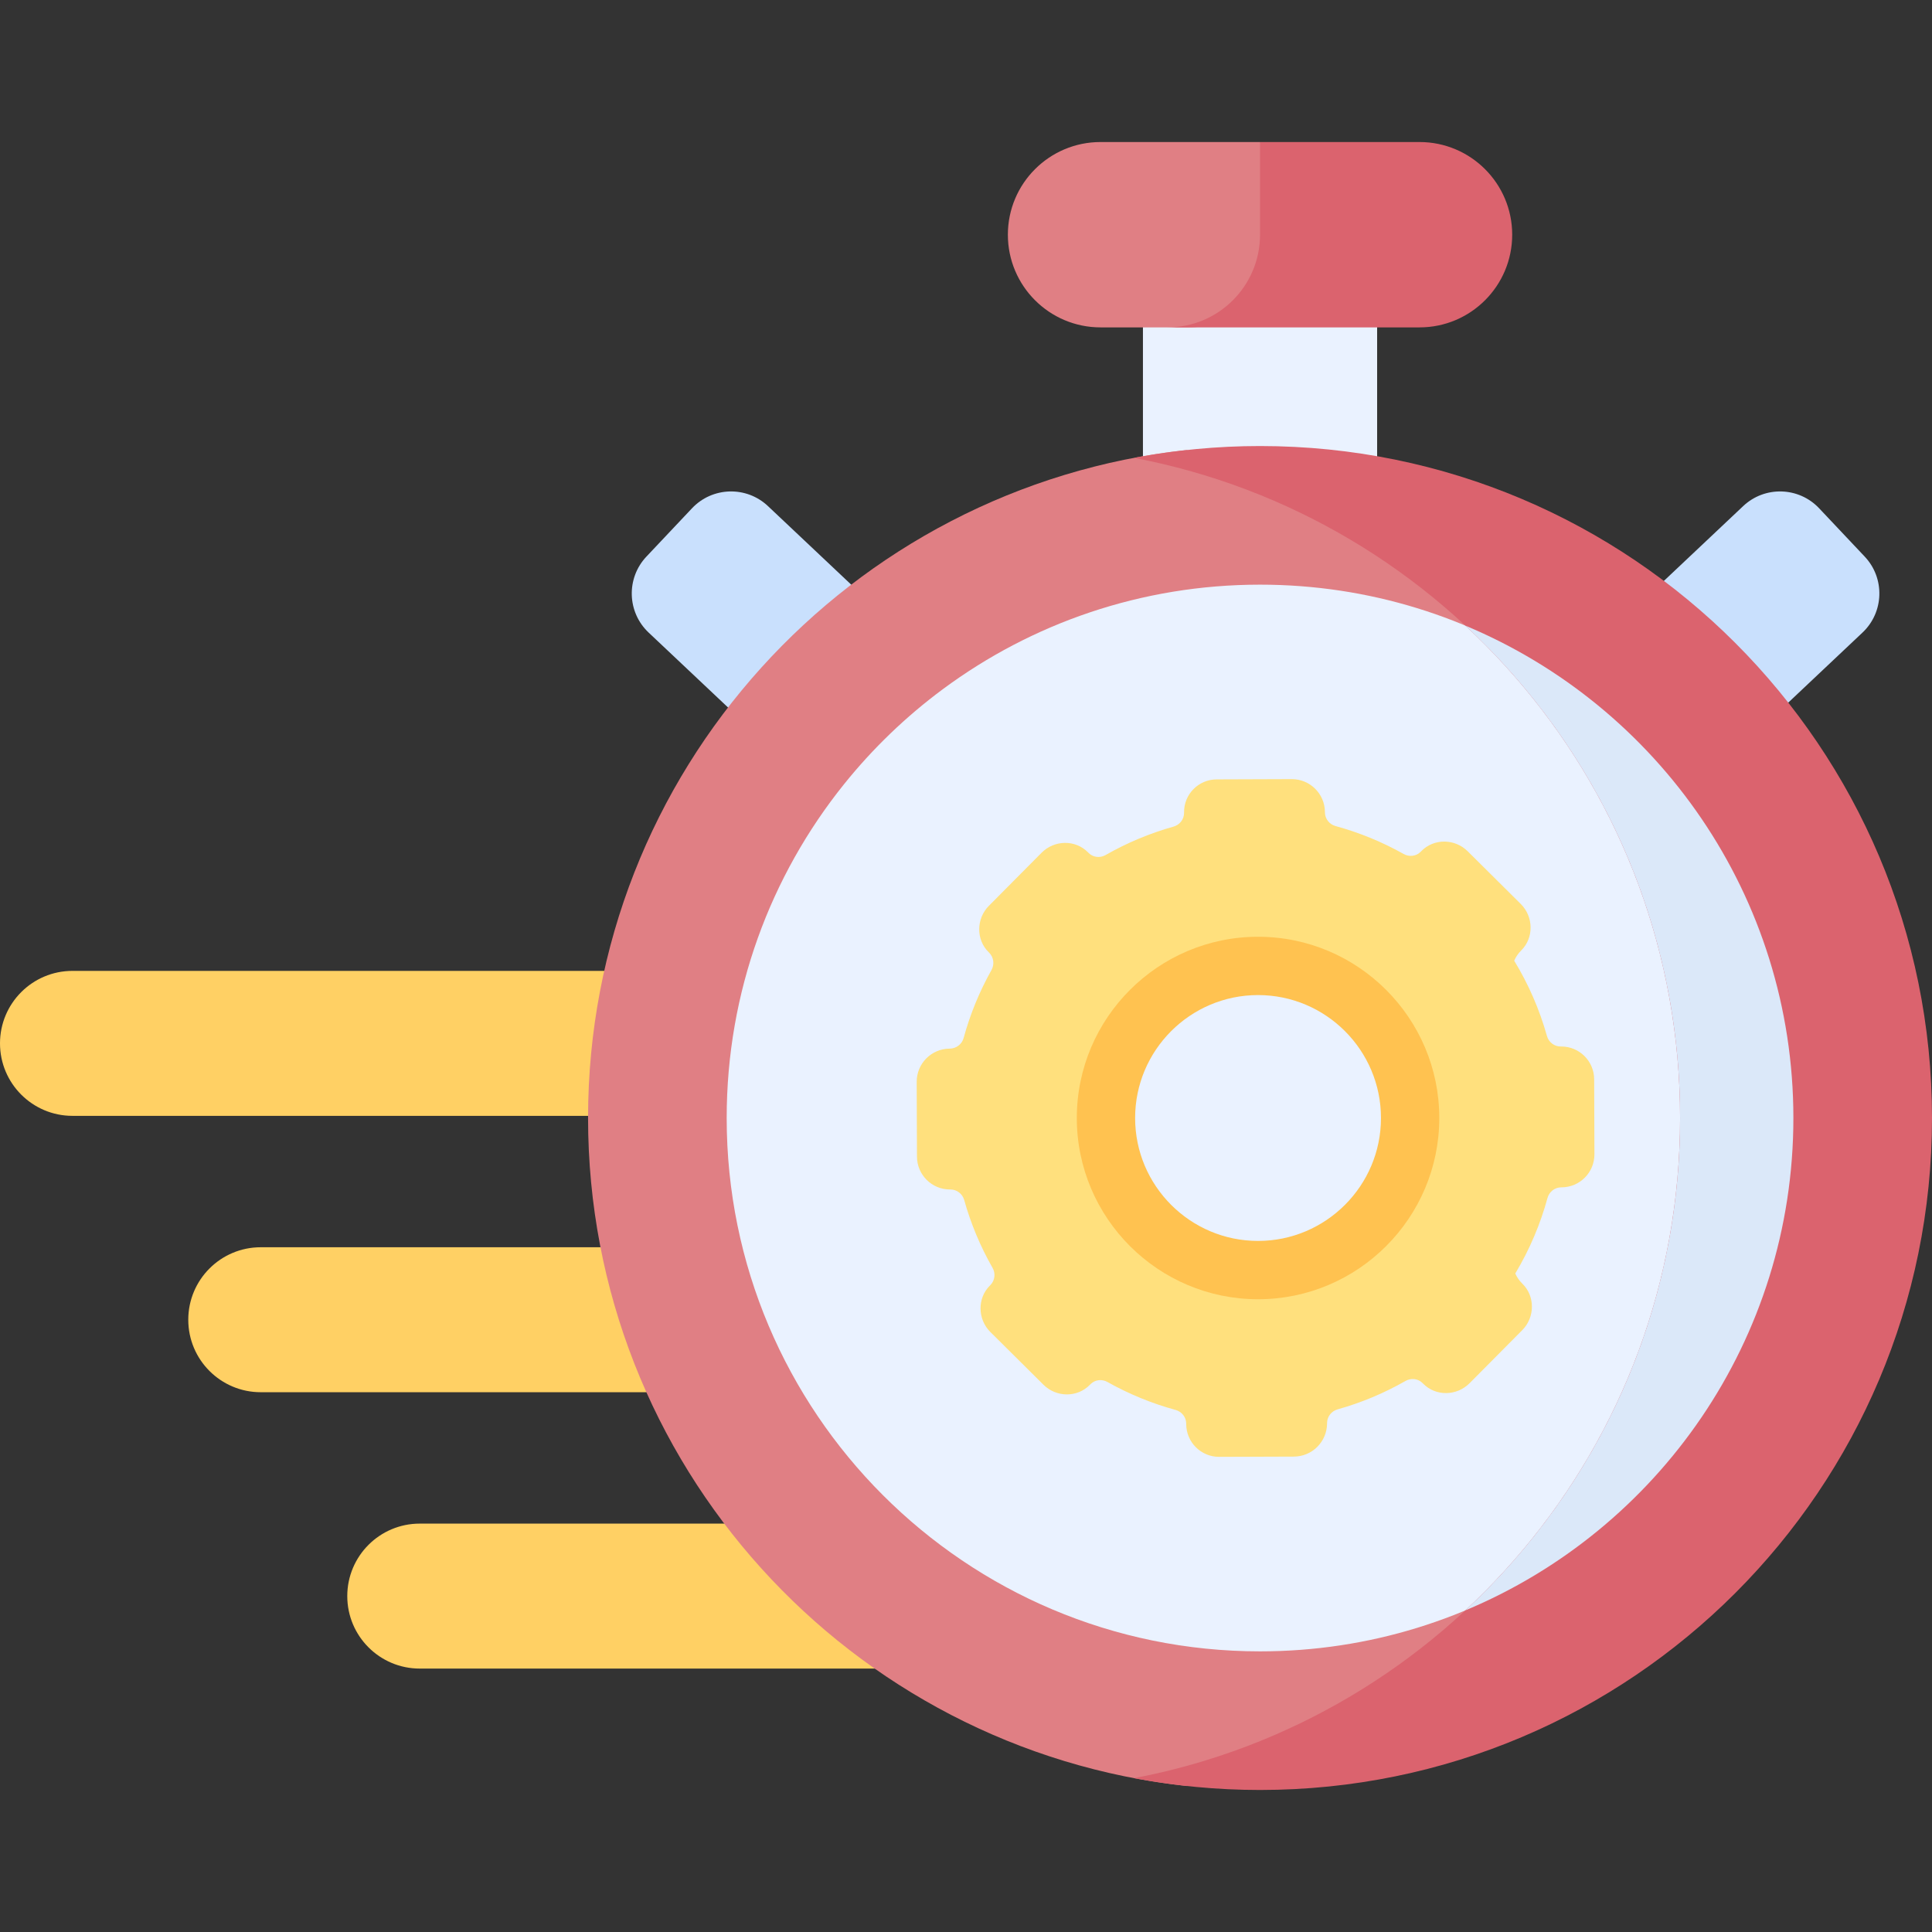
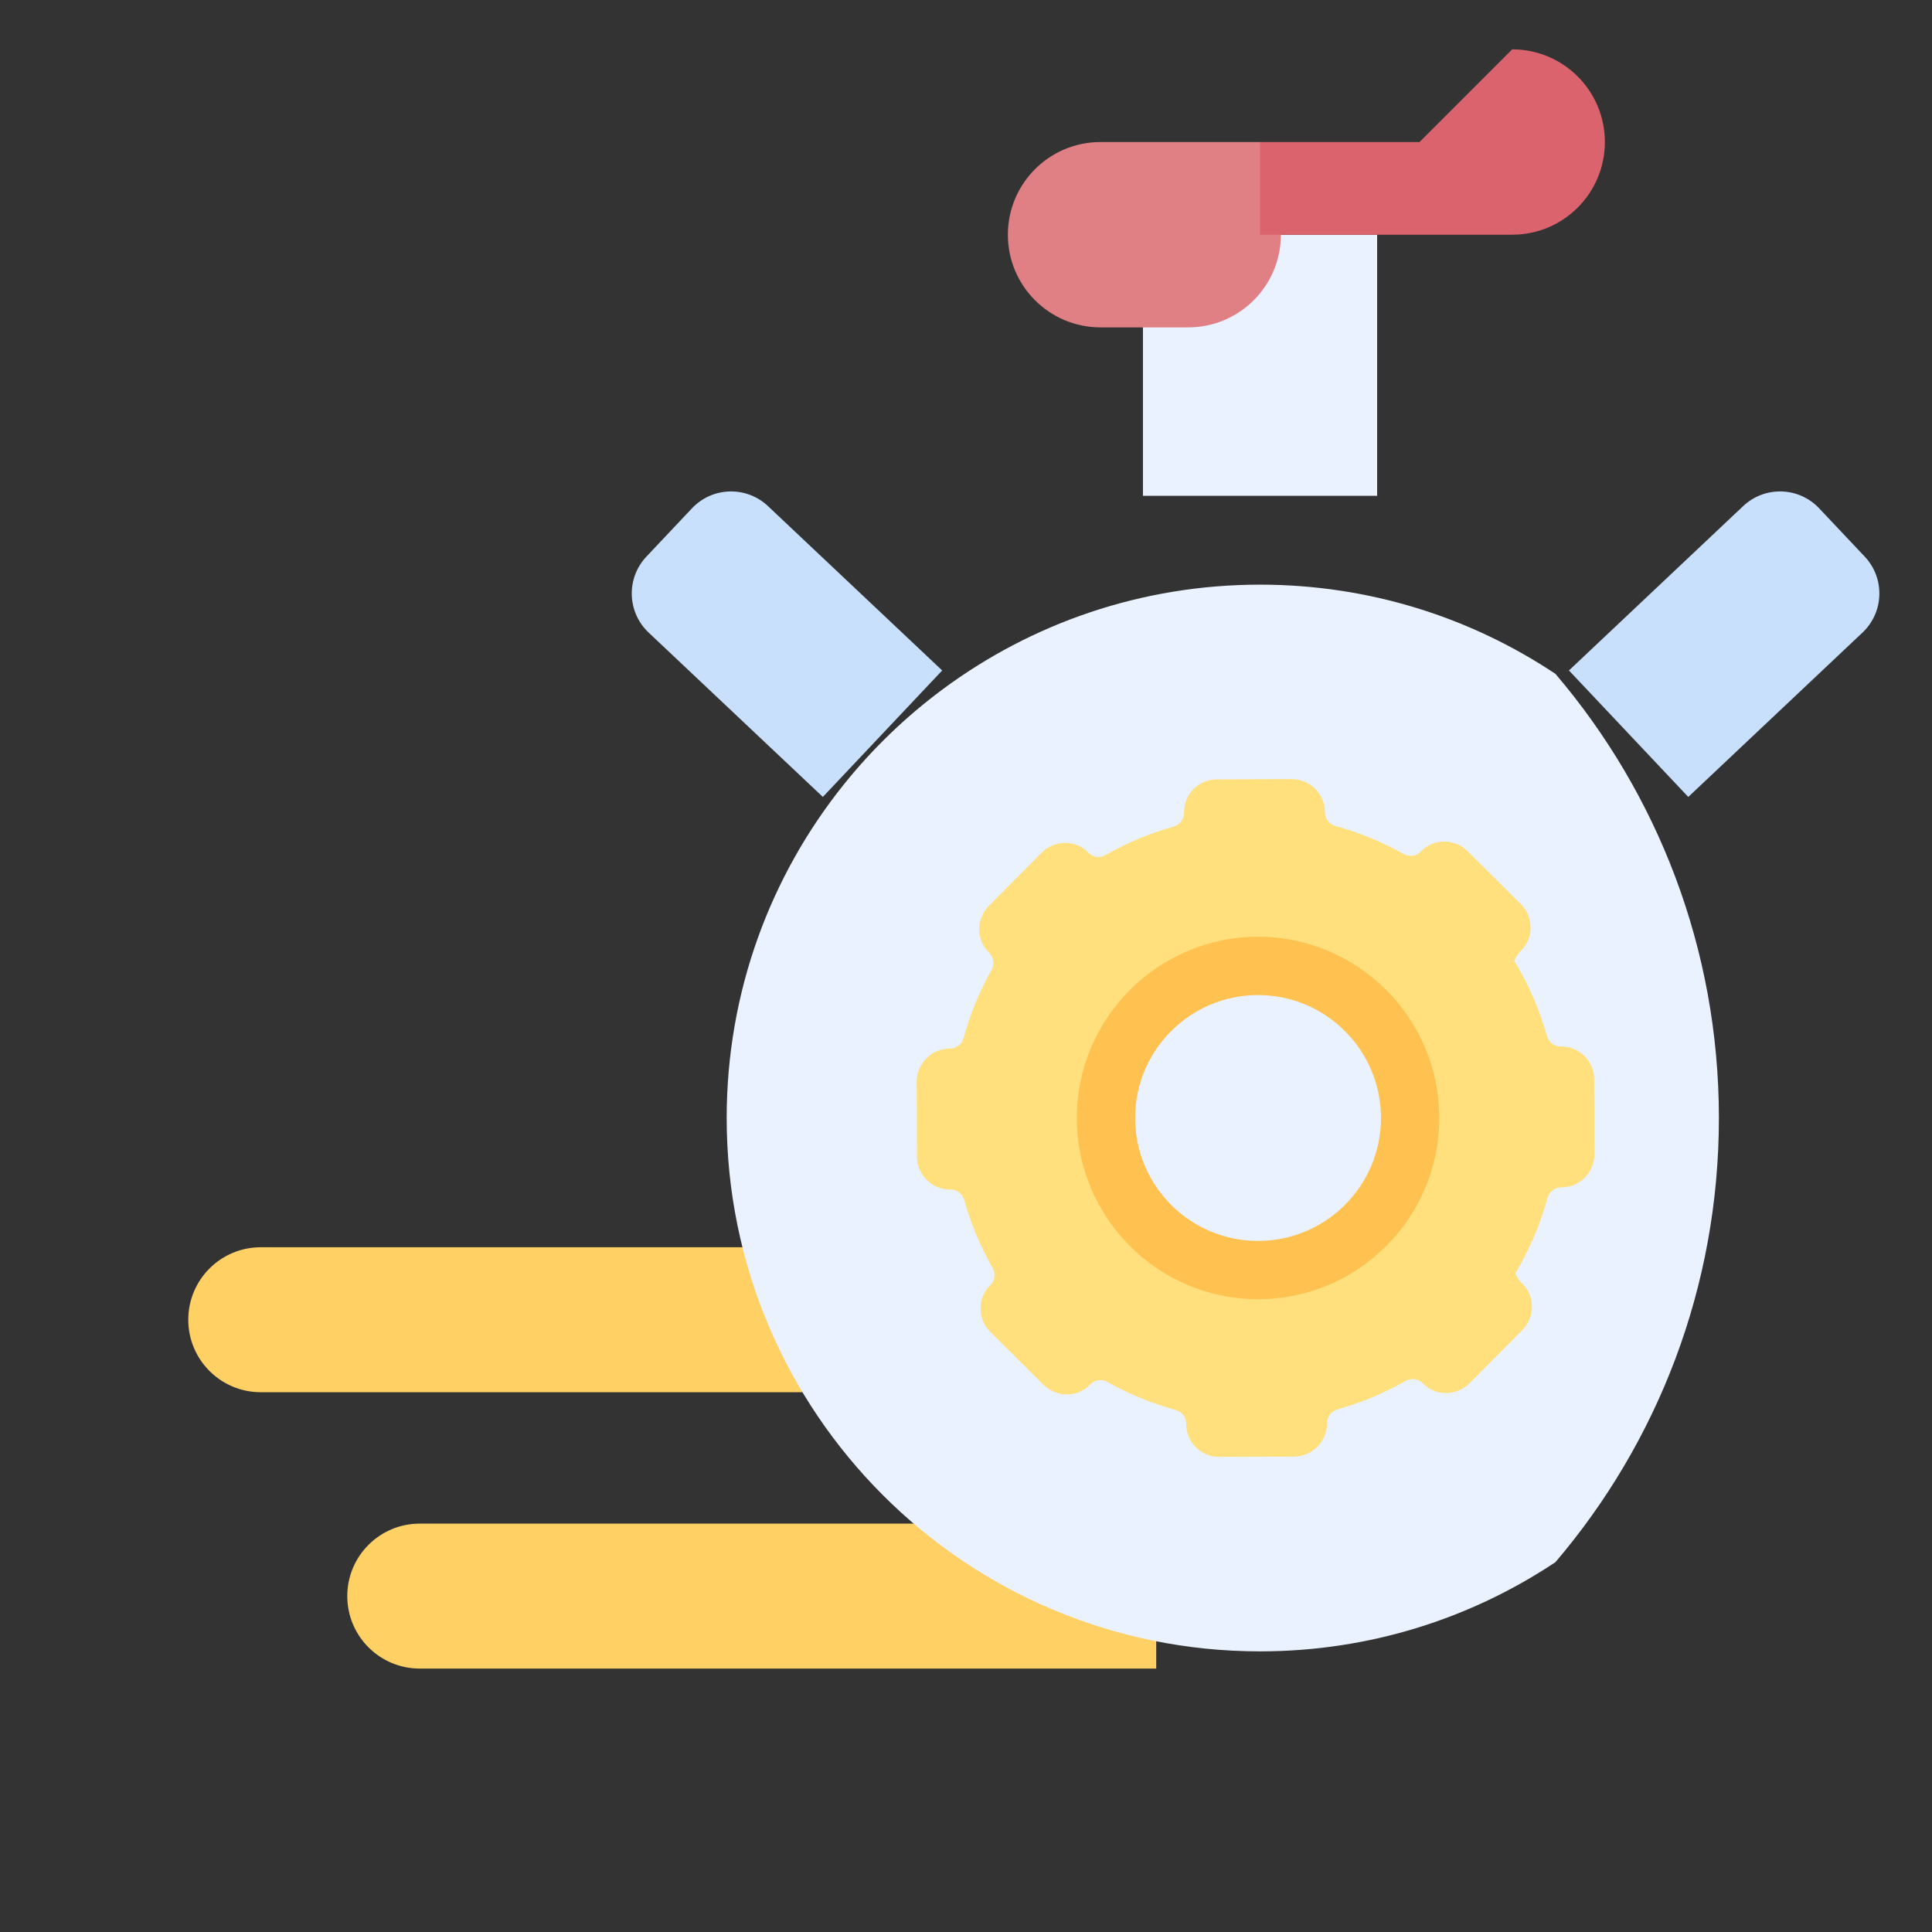
<svg xmlns="http://www.w3.org/2000/svg" id="Capa_1" enable-background="new 0 0 512 512" height="512" viewBox="0 0 512 512" width="512">
  <rect x="0" y="0" width="512" height="512" fill="#333333" stroke="none" />
  <g>
    <g>
      <g>
        <g>
          <g>
            <path d="m249.688 177.679-46.172-43.559c-5.721-5.398-14.735-5.135-20.133.586l-12.075 12.799c-5.398 5.721-5.135 14.735.586 20.133l46.172 43.559z" fill="#c9e0fd" />
          </g>
          <g>
            <path d="m415.788 177.679 46.172-43.559c5.721-5.398 14.735-5.135 20.133.586l12.075 12.799c5.398 5.721 5.135 14.735-.586 20.133l-46.172 43.559z" fill="#c9e0fd" />
          </g>
        </g>
        <g>
          <g>
            <g fill="#ffd064">
              <path d="m111.24 403.773h195.171v38.418h-195.171c-10.609 0-19.209-8.6-19.209-19.209 0-10.608 8.601-19.209 19.209-19.209z" />
              <path d="m69.102 330.534h237.31v38.418h-237.31c-10.609 0-19.209-8.6-19.209-19.209 0-10.609 8.6-19.209 19.209-19.209z" />
-               <path d="m19.209 257.294h287.203v38.418h-287.203c-10.609 0-19.209-8.6-19.209-19.209 0-10.609 8.6-19.209 19.209-19.209z" />
            </g>
            <g>
              <g>
                <g>
                  <path d="m302.891 62.2h62.062v69.193h-62.062z" fill="#eaf2ff" />
                  <path d="m339.445 62.2v-18.417l-5.523-6.144h-42.265c-13.565 0-24.561 10.996-24.561 24.561 0 13.565 10.996 24.561 24.561 24.561h23.227c13.564.001 24.561-10.996 24.561-24.561z" fill="#e07f84" />
-                   <path d="m376.187 37.639h-42.265v24.561c0 13.565-10.996 24.561-24.561 24.561h66.826c13.565 0 24.561-10.996 24.561-24.561 0-13.565-10.997-24.561-24.561-24.561z" fill="#db636e" />
+                   <path d="m376.187 37.639h-42.265v24.561h66.826c13.565 0 24.561-10.996 24.561-24.561 0-13.565-10.997-24.561-24.561-24.561z" fill="#db636e" />
                </g>
              </g>
-               <path d="m455.527 296.283c0-86.348-60.274-158.607-141.04-177.03-89.207 9.683-158.644 85.247-158.644 177.03s69.436 167.347 158.644 177.03c80.766-18.423 141.04-90.682 141.04-177.03z" fill="#e07f84" />
              <path d="m412.217 413.979c27.008-31.694 43.31-72.79 43.31-117.696s-16.302-86.002-43.31-117.696c-22.414-14.94-49.338-23.648-78.295-23.648-31.481 0-60.558 10.292-84.05 27.694-9.789 7.252-18.609 15.738-26.229 25.23-19.437 24.21-31.066 54.958-31.066 88.421 0 78.062 63.282 141.344 141.345 141.344 28.957-.001 55.881-8.709 78.295-23.649z" fill="#eaf2ff" />
-               <path d="m333.922 118.204c-11.41 0-22.566 1.086-33.379 3.137 82.393 15.627 144.699 88.002 144.699 174.942s-62.306 159.315-144.699 174.942c10.814 2.051 21.969 3.137 33.379 3.137 98.35 0 178.078-79.729 178.078-178.079s-79.728-178.079-178.078-178.079z" fill="#db636e" />
-               <path d="m388.328 165.796c35.004 32.518 56.913 78.94 56.913 130.487s-21.909 97.968-56.913 130.487c51.054-21.312 86.938-71.706 86.938-130.487s-35.884-109.175-86.938-130.487z" fill="#dbe8f9" />
            </g>
          </g>
          <path d="m422.472 286.017c-.017-4.823-3.948-8.715-8.771-8.683h-.004c-.056 0-.111 0-.167-.001-1.673-.027-3.118-1.171-3.57-2.782-1.945-6.933-4.841-13.653-8.683-19.958.436-.995 1.057-1.921 1.863-2.716 3.388-3.342 3.271-8.945-.106-12.299l-14.085-13.986c-3.4-3.377-8.957-3.457-12.298-.022-.093.096-.188.189-.284.279-1.182 1.108-2.967 1.262-4.379.468-5.756-3.234-11.824-5.704-18.057-7.406-1.616-.441-2.772-1.88-2.81-3.555-.001-.055-.002-.109-.002-.164v-.004c-.031-4.832-3.966-8.727-8.798-8.71l-19.908.07c-4.815.017-8.691 3.96-8.625 8.774 0 .055 0 .11-.001.165-.026 1.674-1.172 3.12-2.784 3.573-6.222 1.746-12.273 4.258-18.007 7.533-1.406.803-3.191.662-4.38-.438-.097-.09-.192-.182-.286-.277-3.365-3.412-8.921-3.294-12.298.107l-13.986 14.085c-3.353 3.377-3.431 8.981-.02 12.299.038.037.076.074.113.112 1.21 1.221 1.448 3.098.607 4.597-3.221 5.741-5.681 11.793-7.379 18.009-.453 1.658-1.967 2.803-3.686 2.813h-.033-.004c-4.832.032-8.727 3.967-8.71 8.798l.069 19.822c.017 4.827 3.944 8.727 8.771 8.71h.004c.055 0 .109 0 .164.001 1.675.026 3.122 1.173 3.574 2.785 1.744 6.215 4.253 12.26 7.522 17.987.842 1.475.616 3.325-.565 4.545-.046.047-.092.094-.139.141-3.388 3.34-3.268 8.945.108 12.297l14.085 13.986c3.401 3.377 8.957 3.456 12.298.021.093-.096.188-.189.284-.279 1.181-1.107 2.965-1.261 4.376-.468 5.757 3.235 11.825 5.705 18.06 7.407 1.615.441 2.771 1.879 2.809 3.553.001.055.002.11.002.165v.004c0 4.822 3.918 8.727 8.74 8.71l19.792-.069c4.842-.017 8.766-3.93 8.797-8.771v-.004c0-.053 0-.107.001-.16.025-1.677 1.174-3.126 2.789-3.579 6.219-1.745 12.267-4.256 17.998-7.529 1.409-.805 3.198-.663 4.388.439.095.088.188.178.28.271 3.367 3.412 8.922 3.297 12.3-.105l13.986-14.085c3.353-3.377 3.431-8.981.02-12.299-.812-.79-1.44-1.712-1.883-2.704 3.798-6.332 6.647-13.072 8.543-20.018.441-1.614 1.879-2.769 3.552-2.808.056-.001.111-.002.167-.002h.004c4.827-.017 8.727-3.944 8.71-8.771zm-89.075 50.569c-22.259 0-40.304-18.045-40.304-40.304s18.045-40.304 40.304-40.304 40.304 18.045 40.304 40.304c0 22.26-18.045 40.304-40.304 40.304z" fill="#ffe07d" />
        </g>
      </g>
    </g>
    <g>
      <path d="m333.396 344.313c-26.484 0-48.03-21.546-48.03-48.03s21.546-48.03 48.03-48.03 48.03 21.546 48.03 48.03c.001 26.484-21.546 48.03-48.03 48.03zm0-80.608c-17.963 0-32.577 14.614-32.577 32.577s14.615 32.577 32.577 32.577c17.963 0 32.577-14.614 32.577-32.577.001-17.963-14.614-32.577-32.577-32.577z" fill="#ffc250" />
    </g>
  </g>
</svg>